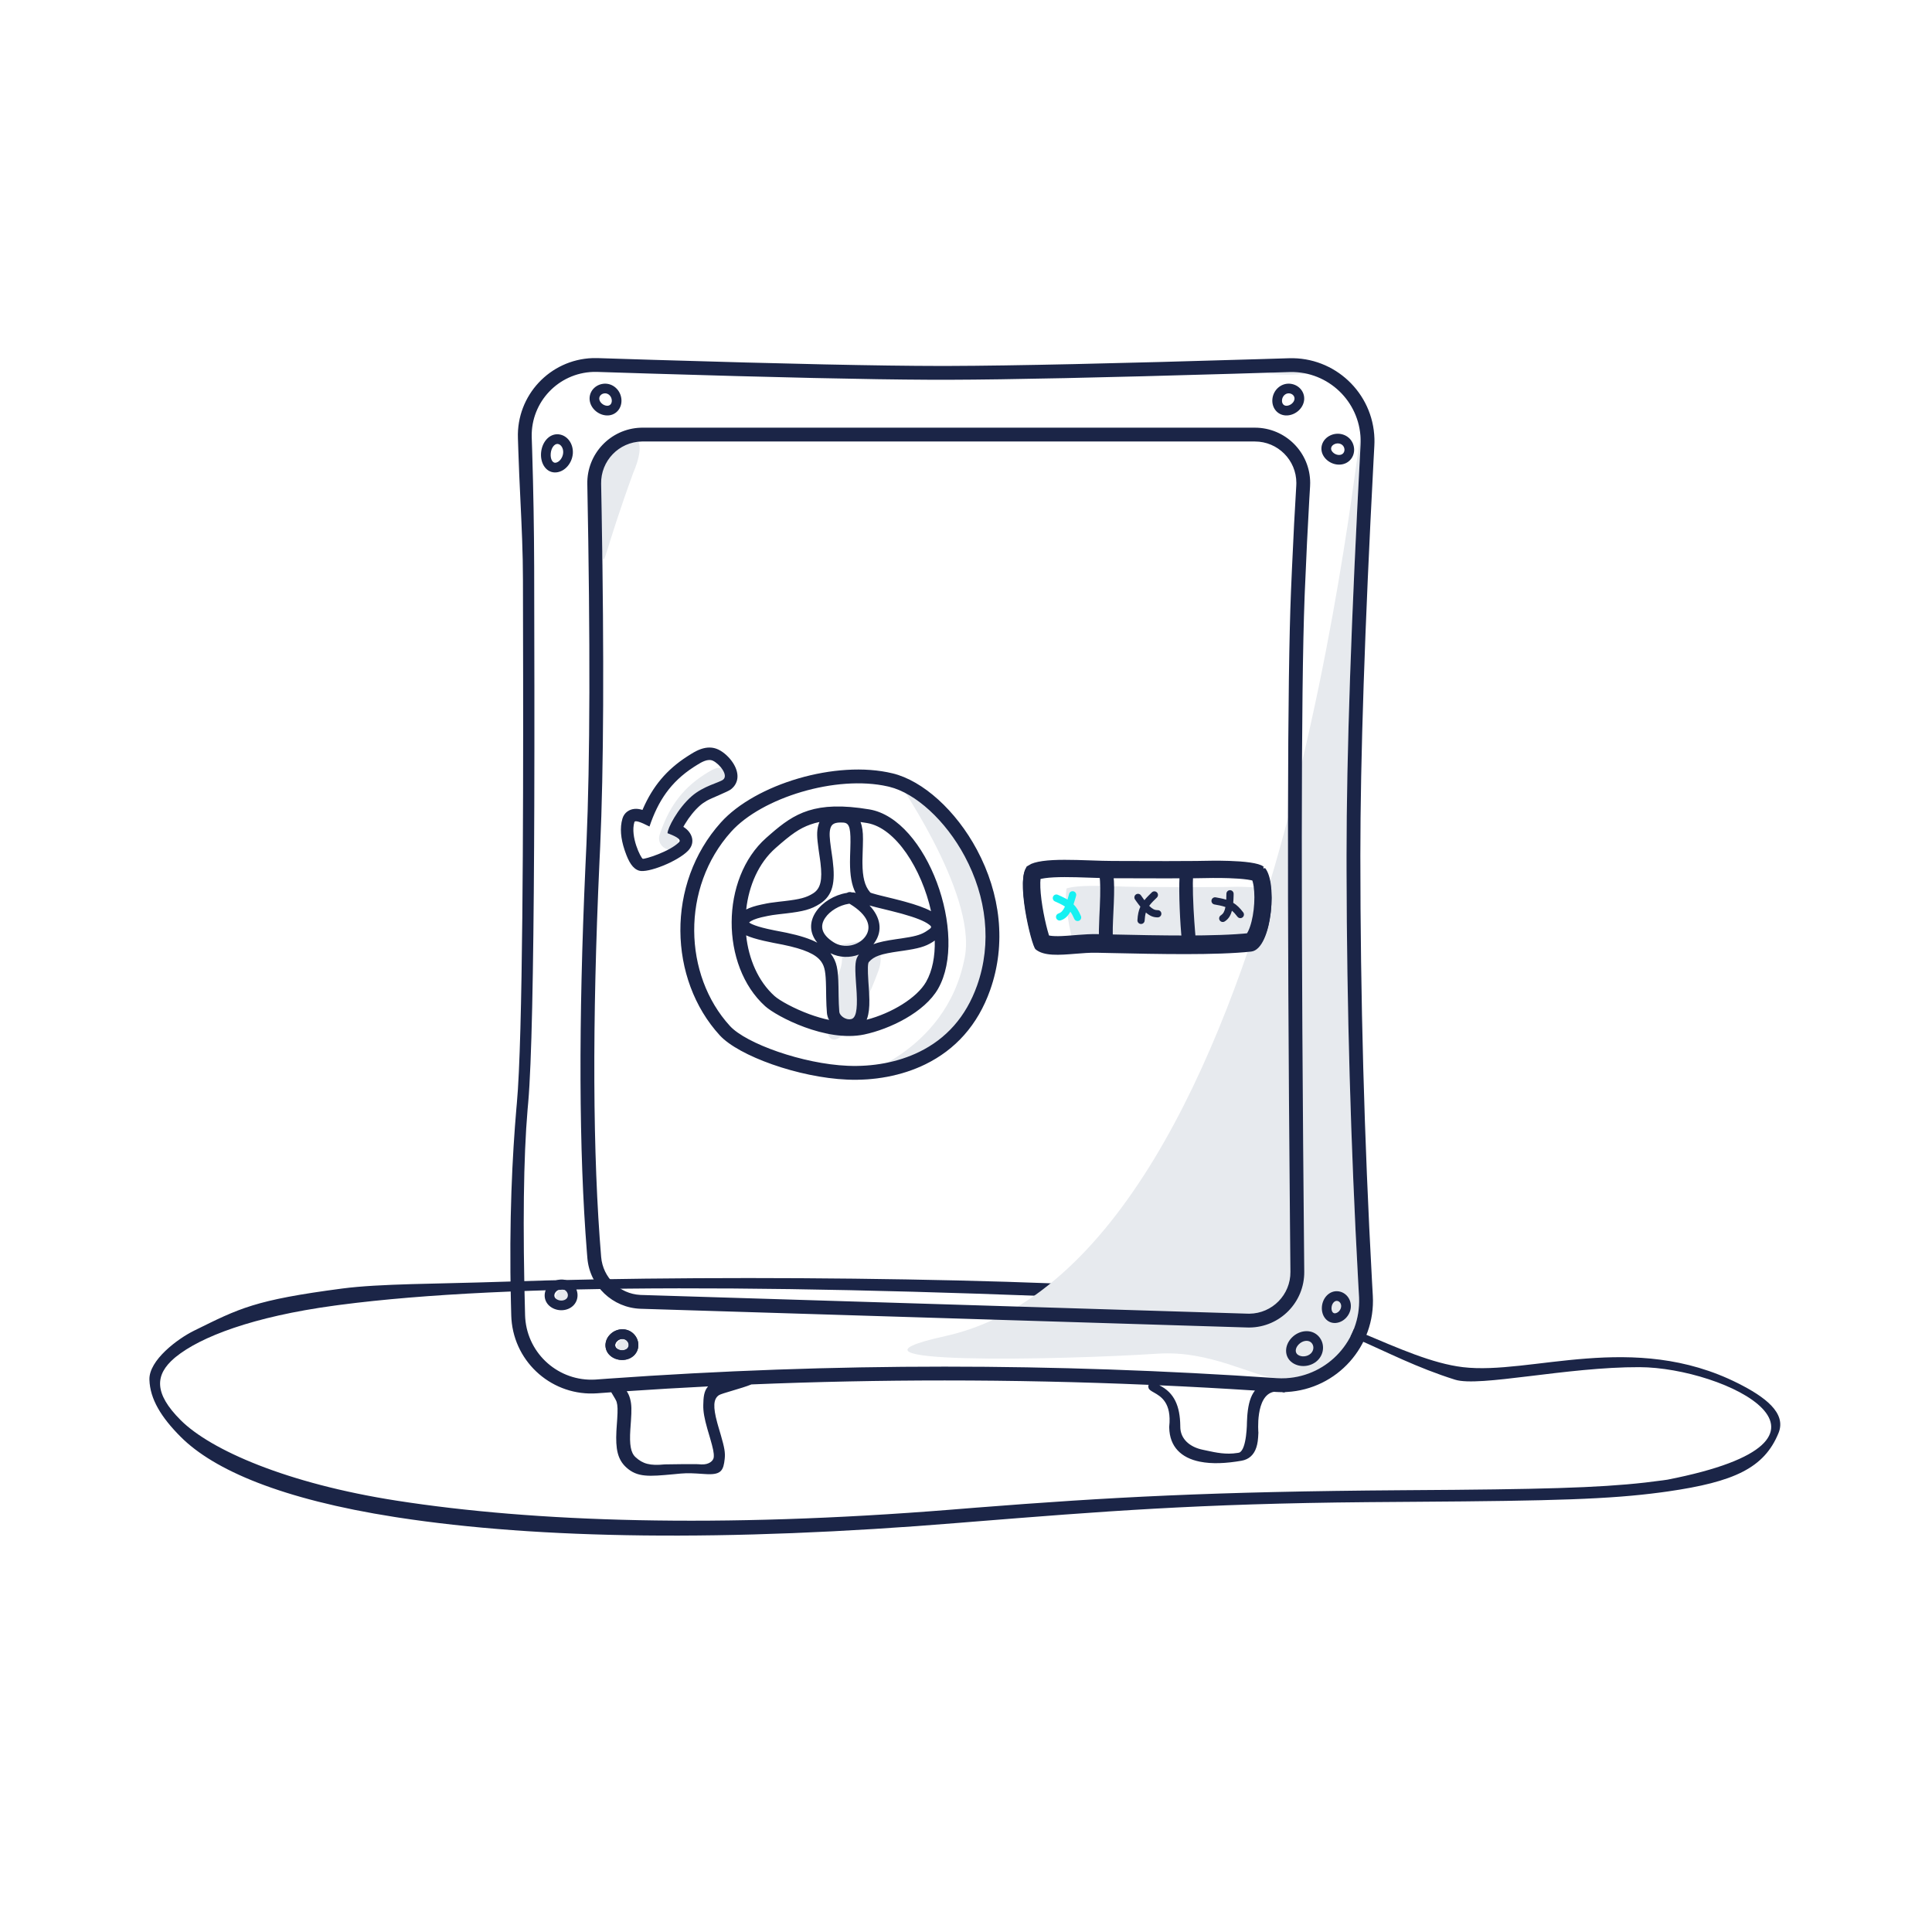
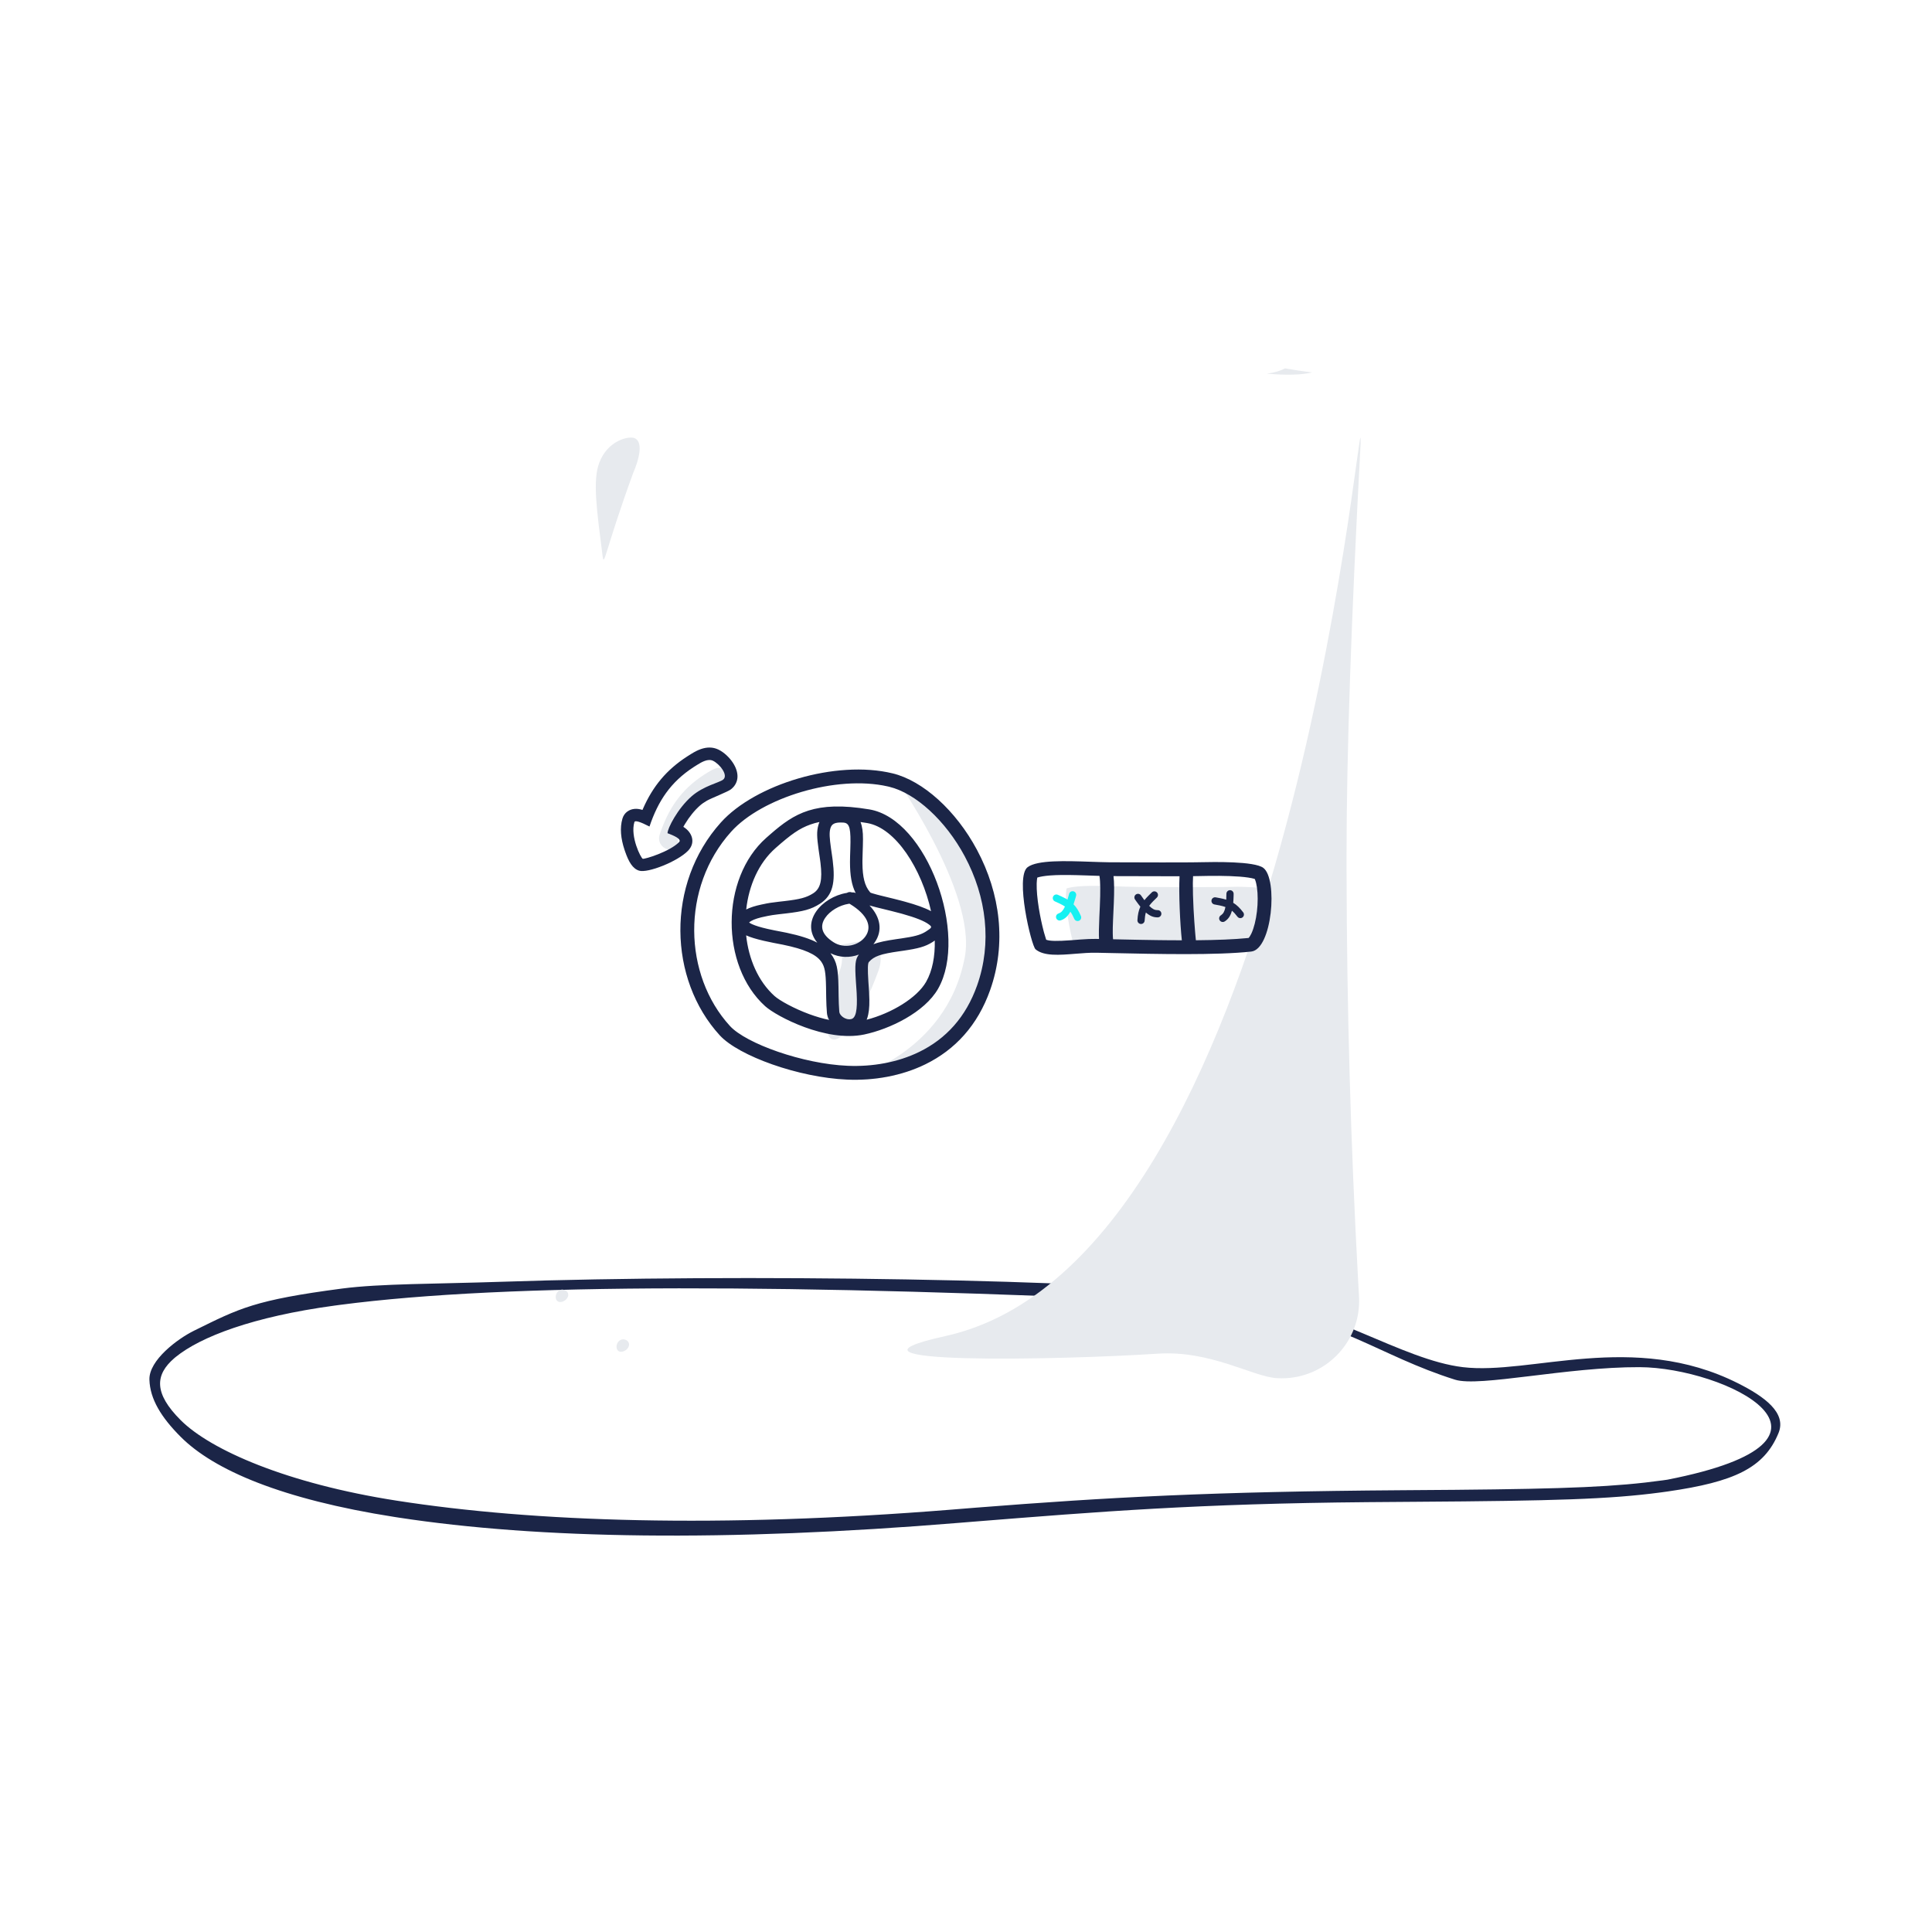
<svg xmlns="http://www.w3.org/2000/svg" width="600" height="600" viewBox="0 0 600 600" fill="none">
  <path fill-rule="evenodd" clip-rule="evenodd" d="M385.51 402.498C412.341 405.77 435.362 422.317 454.306 424.583C475.361 427.102 507.203 413.269 539.674 429.551C548.032 433.741 554.894 438.778 552.337 445.037C547.881 455.944 538.504 460.219 517.962 463.183L515.771 463.485C499.891 465.597 482.824 466.109 439.558 466.395L424.773 466.507C372.032 466.965 341.532 469.435 302.035 472.59L298.01 472.917C225.278 478.902 167.222 477.943 123.842 471.308L122.532 471.106C87.484 465.616 66.412 456.535 56.126 446.232C50.071 440.167 46.583 434.512 46.403 428.467C46.223 422.422 55.154 415.778 60.238 413.269C74.403 406.28 79.024 403.745 106.255 400.167C117.979 398.627 135.545 398.749 155.849 398.064C228.686 395.605 341.209 397.097 385.51 402.498ZM105.654 405.23L103.869 405.468C78.493 408.909 62.272 415.169 54.587 421.411L54.108 421.812C48.207 426.897 47.655 432.613 56.137 441.063C65.411 450.303 89.063 460.726 123.168 466.04C165.865 472.693 223.269 474.625 295.358 468.839L302.915 468.231C344.534 464.958 376.465 463.217 435.563 462.802L451.876 462.68C487.06 462.361 502.015 461.732 516.451 459.725L517.824 459.528C581.572 447.059 535.574 424.685 509.183 424.583C486.582 424.496 459.436 430.854 451.876 428.474C428.05 420.974 415.815 409.491 385.51 405.817L376.698 404.761L369.176 404.406C245.887 398.678 158.023 398.385 105.654 405.23Z" fill="#1B2547" />
  <path fill-rule="evenodd" clip-rule="evenodd" d="M399.064 114.4C397.646 115.177 395.779 115.723 393.461 116.038C399.428 116.568 404.119 116.444 407.535 115.667L406.796 115.576C404.391 115.272 401.813 114.88 399.064 114.4Z" fill="#E7EAEE" />
-   <path fill-rule="evenodd" clip-rule="evenodd" d="M174.643 400.495L174.809 400.501C175.84 400.573 176.568 401.378 176.473 402.267C176.364 403.284 175.277 404.272 174.09 404.353C173.146 404.418 172.49 403.692 172.595 402.565C172.705 401.383 173.631 400.499 174.643 400.495Z" fill="#E7EAEE" />
+   <path fill-rule="evenodd" clip-rule="evenodd" d="M174.643 400.495C175.84 400.573 176.568 401.378 176.473 402.267C176.364 403.284 175.277 404.272 174.09 404.353C173.146 404.418 172.49 403.692 172.595 402.565C172.705 401.383 173.631 400.499 174.643 400.495Z" fill="#E7EAEE" />
  <path fill-rule="evenodd" clip-rule="evenodd" d="M193.528 415.946L193.694 415.952C194.725 416.024 195.453 416.829 195.358 417.718C195.249 418.736 194.162 419.723 192.975 419.805C192.031 419.87 191.375 419.144 191.48 418.016C191.59 416.835 192.516 415.95 193.528 415.946Z" fill="#E7EAEE" />
  <path fill-rule="evenodd" clip-rule="evenodd" d="M293.582 414.931C252.612 423.973 329.538 422.375 359.547 420.395C375.879 419.317 388.92 427.475 396.408 427.99C397.409 428.059 398.413 428.065 399.415 428.008C412.536 427.266 422.601 416.132 422.073 403.046L422.054 402.649L421.792 397.929C419.469 355.414 418.266 312.898 418.184 270.382L418.179 265.658C418.179 234.67 419.63 192.172 422.531 138.143C422.564 137.538 422.571 136.932 422.552 136.326C422.187 124.598 399.713 391.507 293.582 414.931Z" fill="#E7EAEE" />
  <path fill-rule="evenodd" clip-rule="evenodd" d="M263.082 335.281C271.404 335.632 279.949 334.156 287.359 330.535C296.641 326 303.624 318.392 307.49 307.482C312.582 293.113 310.711 277.575 303.392 263.9C296.877 251.728 286.634 242.465 277.192 240.174C277.192 240.174 303.392 277.029 299.638 297.176C293.899 327.981 263.082 335.281 263.082 335.281Z" fill="#E7EAEE" />
  <path fill-rule="evenodd" clip-rule="evenodd" d="M269.133 292C273.183 293.68 274.42 296.801 272.843 301.364L272.752 301.619C262.497 329.777 250.404 330.033 260.752 301.619C262.006 298.177 261.695 295.536 259.82 293.697C263.134 293.024 266.238 292.458 269.133 292Z" fill="#E7EAEE" />
  <path fill-rule="evenodd" clip-rule="evenodd" d="M204.904 259.086C207.557 251.202 211.432 245.276 218.673 240.59L219.593 240.007C221.155 239.026 223.081 237.916 224.647 238.674C226.638 239.638 229.52 243.151 227.766 244.53C226.577 245.465 221.683 246.459 217.993 249.691C213.638 253.507 210.503 259.655 210.503 261.161C210.503 266.073 203.337 263.741 204.904 259.086Z" fill="#E7EAEE" />
  <path fill-rule="evenodd" clip-rule="evenodd" d="M196.699 146.722C187.59 171.732 187.652 176.694 187.105 172.383C185.338 158.442 184.004 149.28 186.105 143.715C188.764 136.67 195.43 135.284 197.146 136.102C200.776 137.831 196.699 146.722 196.699 146.722Z" fill="#E7EAEE" />
  <path fill-rule="evenodd" clip-rule="evenodd" d="M346.558 275.254L343.527 275.161C339.932 275.069 337.341 275.091 335.167 275.261C333.421 275.397 332.118 275.636 331.38 275.869L331.234 275.917L331.22 275.986C331.138 276.394 331.079 276.94 331.054 277.6L331.046 277.852C330.998 279.832 331.237 282.477 331.712 285.431C332.103 287.854 332.635 290.37 333.19 292.49L333.33 293.012C333.545 293.803 333.753 294.491 333.935 295.027L334.001 295.218L334.08 295.248C335.197 295.645 337.416 295.691 341.696 295.376L344.603 295.149C346.562 295.005 347.989 294.943 349.397 294.96L363.058 295.247C364.97 295.282 366.696 295.31 368.388 295.333L371.457 295.368C379.121 295.813 387.544 295.479 388.592 293.571C391.788 287.753 393.294 275.77 391.788 275.69C389.076 275.546 385.795 275.376 384.236 275.396L380.636 275.461L377.372 275.487C375.881 275.496 374.326 275.501 372.658 275.502L353.935 275.459C352.718 275.451 351.525 275.421 349.377 275.35L346.558 275.254Z" fill="#E7EAEE" />
-   <path fill-rule="evenodd" clip-rule="evenodd" d="M202.994 111.757L185.639 111.212C185.106 111.195 184.573 111.196 184.04 111.214C170.773 111.67 160.388 122.795 160.845 136.062L160.977 140.087C161.132 145.057 161.369 150.02 161.605 154.974C162.006 163.386 162.406 171.776 162.406 180.141L162.462 210.483C162.515 252.795 162.387 322.481 160.508 342.665L160.366 344.249C159.145 358.55 158.047 378.671 158.674 404.611L158.775 408.546C158.786 408.933 158.805 409.32 158.834 409.706C159.847 423.417 171.784 433.711 185.495 432.698L189.215 432.428L189.831 432.384C189.954 432.589 190.079 432.795 190.202 432.998L190.206 433.004C190.808 433.999 191.371 434.928 191.502 435.384C191.832 436.534 191.867 437.838 191.676 440.785L191.483 443.549L191.43 444.447C191.149 449.955 191.785 453.232 194.473 455.7C197.929 458.873 201.59 458.537 209.092 457.847L209.429 457.816L211.36 457.629C213.592 457.414 216.102 457.588 217.813 457.706C218.305 457.741 218.731 457.77 219.066 457.785L219.697 457.816C224.002 457.988 224.685 456.571 225.062 453.069C225.27 451.138 224.999 449.62 223.865 445.701L223.016 442.814L222.735 441.809C221.41 436.914 221.531 434.471 223.257 433.289C223.676 433.002 225.424 432.482 227.441 431.882L227.442 431.882L227.443 431.882C229.518 431.265 231.876 430.563 233.362 429.945C253.366 429.123 273.369 428.711 293.373 428.711C314.392 428.711 335.511 429.165 356.73 430.073C356.589 430.303 356.563 430.634 356.713 431.096C356.881 431.617 357.52 431.978 358.335 432.44C360.498 433.663 363.908 435.591 363.114 443.078L363.117 443.385C363.237 449.287 366.814 452.749 372.569 453.924C376.417 454.709 380.794 454.472 385.56 453.646C387.92 453.237 389.441 451.761 390.167 449.512C390.568 448.27 390.711 447.153 390.805 444.933C390.805 444.933 389.755 433.391 395.592 432.236C395.766 432.248 395.94 432.26 396.113 432.272C396.789 432.318 397.466 432.341 398.143 432.338C398.234 432.36 398.326 432.383 398.419 432.408C398.699 432.484 398.966 432.441 399.206 432.315C399.357 432.309 399.507 432.302 399.657 432.293C415.277 431.41 427.223 418.031 426.34 402.411L426.077 397.695C423.673 353.683 422.471 309.671 422.471 265.658C422.471 235.687 423.834 194.867 426.56 143.199L426.817 138.374C426.856 137.647 426.864 136.92 426.842 136.193C426.4 121.977 414.517 110.811 400.302 111.253L391.291 111.529C346.643 112.883 314.517 113.588 294.912 113.645L291.773 113.649C273.47 113.635 243.877 113.004 202.994 111.757ZM389.733 431.846C379.812 431.205 369.914 430.663 360.036 430.218C364.766 432.514 366.452 436.8 366.545 442.729L366.548 443.078C366.548 446.913 369.532 449.418 373.545 450.237C373.966 450.323 374.397 450.416 374.837 450.512C377.61 451.113 380.779 451.801 384.294 451.224L384.827 451.134C387.258 450.237 387.258 441.503 387.258 441.503C387.285 440.793 387.31 440.33 387.351 439.766L387.404 439.132C387.708 435.954 388.372 433.579 389.733 431.846ZM195.627 434.201C195.394 433.388 195.062 432.669 194.632 432.051C203.053 431.481 211.475 430.985 219.896 430.561C218.58 432.027 218.457 434.007 218.408 436.373C218.366 438.411 218.778 440.579 219.645 443.633L219.697 443.816L220.49 446.515C221.461 449.849 221.752 451.243 221.671 452.411L221.653 452.609C221.536 453.694 220.144 454.917 217.791 454.78L217.37 454.758C216.362 454.605 206.424 454.78 206.424 454.78C201.836 455.245 199.627 454.605 197.376 452.538C195.864 451.15 195.459 448.686 195.757 443.969L195.942 441.321C196.176 437.86 196.156 436.239 195.72 434.542L195.627 434.201ZM184.187 115.504C184.625 115.489 185.063 115.488 185.501 115.502L201.472 116.005C240.776 117.209 269.791 117.852 288.533 117.933L291.77 117.941L294.917 117.938C313.277 117.884 342.546 117.265 382.742 116.079L400.435 115.543L400.79 115.535C412.479 115.361 422.187 124.598 422.552 136.326C422.571 136.932 422.564 137.538 422.531 138.143C419.63 192.172 418.179 234.671 418.179 265.658L418.184 270.382C418.267 312.898 419.469 355.414 421.792 397.929L422.054 402.649L422.073 403.046C422.601 416.133 412.536 427.266 399.415 428.008C398.413 428.065 397.409 428.059 396.408 427.99C361.802 425.61 327.457 424.419 293.373 424.419C258.552 424.419 223.73 425.662 188.909 428.146L185.184 428.417L184.844 428.439C173.635 429.085 163.944 420.624 163.114 409.39C163.09 409.07 163.074 408.75 163.066 408.43C162.314 380.721 162.577 359.431 163.843 344.608L164.046 342.34C165.096 330.211 165.661 302.348 165.871 262.645L165.925 250.175C165.963 238.416 165.972 226.408 165.957 213.104L165.892 176.138C165.854 164.124 165.646 152.062 165.267 139.952L165.134 135.921L165.126 135.594C164.93 124.835 173.399 115.875 184.187 115.504ZM406.888 149.986C406.888 140.504 399.201 132.818 389.719 132.818L199.396 132.818L198.935 132.829C189.594 133.167 182.215 140.935 182.396 150.316C183.337 199.218 183.249 236.451 182.133 262.017L181.813 268.984C179.627 317.565 179.775 357.489 182.256 388.757L182.415 390.72C183.141 399.415 190.273 406.183 198.995 406.452L387.349 412.263C387.58 412.27 387.811 412.273 388.042 412.271C397.523 412.18 405.136 404.421 405.046 394.939C403.995 284.794 404.031 214.963 405.152 185.446L405.222 183.689C405.681 172.716 406.141 163.238 406.603 155.256L406.855 151.05C406.877 150.696 406.888 150.341 406.888 149.986ZM199.561 137.11H389.719C396.831 137.11 402.595 142.875 402.595 149.986C402.595 150.252 402.587 150.518 402.571 150.784C402.121 158.024 401.673 166.666 401.227 176.714L400.934 183.509C399.8 210.626 399.69 275.563 400.601 378.424L400.754 394.98C400.822 402.091 395.112 407.911 388.001 407.979C387.828 407.98 387.654 407.978 387.481 407.973L199.127 402.162L198.843 402.15C192.432 401.813 187.229 396.79 186.693 390.363C184.049 358.691 183.873 317.775 186.17 267.64L186.386 263C187.469 238.877 187.623 204.282 186.85 159.19L186.687 150.234C186.55 143.124 192.203 137.249 199.313 137.112C199.396 137.111 199.478 137.11 199.561 137.11ZM192.982 123.947C193.253 126.864 191.139 129.206 188.29 129.01C185.685 128.831 183.393 126.75 183.126 124.245L183.11 124.062C182.944 121.569 184.854 119.45 187.416 119.178L187.61 119.161C190.342 118.973 192.721 121.132 192.982 123.947ZM187.943 122.154L187.777 122.16C186.745 122.232 186.018 123.037 186.113 123.926C186.222 124.944 187.309 125.931 188.496 126.013C189.44 126.078 190.096 125.352 189.991 124.224C189.881 123.043 188.955 122.158 187.943 122.154ZM172.753 146.705C169.783 146.968 167.781 144.111 168.028 140.684C168.27 137.325 170.577 134.625 173.433 134.879L173.617 134.899C176.241 135.24 178.053 137.821 177.904 140.713L177.891 140.916C177.646 143.872 175.429 146.467 172.753 146.705ZM173.213 137.875L173.067 137.868C172.156 137.879 171.154 139.11 171.025 140.9C170.896 142.688 171.665 143.785 172.487 143.712C173.604 143.613 174.766 142.253 174.897 140.668C175.021 139.167 174.176 137.961 173.213 137.875ZM395.151 123.947C394.88 126.864 396.995 129.206 399.844 129.01C402.449 128.831 404.741 126.75 405.008 124.245L405.024 124.062C405.19 121.569 403.28 119.45 400.717 119.178L400.524 119.161C397.792 118.973 395.413 121.132 395.151 123.947ZM400.191 122.154L400.357 122.16C401.388 122.232 402.115 123.037 402.021 123.926C401.912 124.944 400.825 125.931 399.637 126.013C398.694 126.078 398.038 125.352 398.143 124.224C398.253 123.043 399.179 122.158 400.191 122.154ZM411.149 141.794C409.555 139.424 410.525 136.422 413.188 135.198C415.756 134.018 418.815 134.998 420.019 137.458L420.101 137.634C421.147 139.989 420.266 142.703 418.025 143.806L417.858 143.884C415.555 144.905 412.607 143.96 411.149 141.794ZM417.338 138.814L417.26 138.667C416.75 137.792 415.521 137.432 414.443 137.928C413.415 138.401 413.114 139.332 413.642 140.116C414.306 141.104 415.705 141.552 416.64 141.137C417.457 140.775 417.791 139.742 417.338 138.814ZM170.631 398.936C168.548 400.997 168.662 404.15 170.971 405.831C173.082 407.369 176.175 407.248 177.99 405.501L178.12 405.371C179.849 403.567 179.749 400.716 177.96 398.861L177.823 398.724C175.851 396.824 172.64 396.949 170.631 398.936ZM175.644 400.803L175.767 400.914C176.511 401.632 176.55 402.716 175.906 403.336C175.169 404.046 173.702 404.103 172.74 403.403C171.975 402.846 171.939 401.868 172.744 401.072C173.588 400.237 174.866 400.156 175.644 400.803ZM189.856 421.283C187.548 419.602 187.433 416.449 189.516 414.388C191.525 412.4 194.736 412.275 196.708 414.175L196.845 414.313C198.634 416.168 198.734 419.019 197.005 420.822L196.875 420.952C195.06 422.7 191.967 422.82 189.856 421.283ZM194.652 416.366L194.529 416.254C193.751 415.607 192.473 415.689 191.629 416.524C190.824 417.32 190.86 418.297 191.625 418.854C192.587 419.555 194.054 419.498 194.792 418.788C195.436 418.168 195.396 417.083 194.652 416.366ZM401.211 415.386C398.819 417.798 398.755 421.346 401.303 423.171C403.637 424.842 407.13 424.512 409.221 422.455C411.387 420.323 411.449 416.892 409.318 414.805C407.161 412.693 403.542 413.035 401.211 415.386ZM407.121 416.866L407.243 416.978C408.127 417.844 408.1 419.343 407.113 420.314C406.05 421.36 404.181 421.537 403.053 420.728C402.139 420.074 402.164 418.692 403.345 417.501C404.543 416.292 406.21 416.097 407.121 416.866ZM414.838 410.856C412.171 411.066 410.297 408.682 410.529 405.811C410.754 403.022 412.879 400.807 415.43 401.009C417.94 401.207 419.74 403.497 419.501 406.071C419.271 408.543 417.236 410.666 414.838 410.856ZM415.24 404.007L415.095 404.001C414.373 404.019 413.621 404.852 413.523 406.053C413.428 407.227 413.966 407.911 414.601 407.86C415.506 407.789 416.412 406.844 416.509 405.793C416.598 404.844 415.986 404.066 415.24 404.007Z" fill="#1B2547" />
-   <path fill-rule="evenodd" clip-rule="evenodd" d="M189.516 414.388C187.433 416.449 187.548 419.602 189.856 421.283C191.967 422.82 195.06 422.7 196.875 420.952L197.005 420.822C198.734 419.019 198.634 416.168 196.845 414.313L196.708 414.175C194.736 412.275 191.525 412.4 189.516 414.388ZM194.529 416.254L194.652 416.366C195.396 417.083 195.436 418.168 194.792 418.788C194.054 419.498 192.587 419.555 191.625 418.854C190.86 418.297 190.824 417.32 191.629 416.524C192.473 415.689 193.751 415.607 194.529 416.254Z" fill="#1B2547" />
  <path fill-rule="evenodd" clip-rule="evenodd" d="M217.665 232.634C216.675 232.978 215.781 233.445 214.676 234.125L213.828 234.657L213.408 234.925C207.006 239.057 202.733 244.196 199.692 251.154L199.53 251.531L199.408 251.494C198.601 251.258 197.869 251.142 197.087 251.207C195.42 251.345 193.866 252.344 193.311 254.206C192.444 257.114 192.802 260.44 193.928 263.845L194.139 264.468C195.237 267.624 196.452 269.766 198.473 270.391C201.16 271.222 210.441 267.543 213.677 264.205C215.986 261.823 215.061 258.911 212.864 257.23L212.662 257.08L212.45 256.934L212.209 256.777L212.37 256.489C212.483 256.292 212.6 256.09 212.723 255.887C214.035 253.711 215.676 251.653 217.339 250.197C217.979 249.636 218.719 249.122 219.563 248.642C220.869 247.9 226.077 245.856 226.954 245.166C229.77 242.951 229.444 239.743 227.663 236.963C226.556 235.233 224.814 233.613 223.131 232.798C221.363 231.941 219.513 231.993 217.665 232.634ZM221.447 236.274C223.438 237.238 226.32 240.751 224.566 242.13C223.377 243.065 218.483 244.059 214.793 247.291C210.438 251.107 207.303 257.255 207.303 258.761L207.8 258.948C210.516 259.993 211.55 260.849 210.904 261.516C208.024 264.487 200.195 266.88 199.615 266.701C199.045 266.524 195.667 259.825 197.013 255.31C197.193 254.706 198.756 255.165 201.704 256.686C204.357 248.802 208.232 242.876 215.473 238.19L216.393 237.607C217.955 236.626 219.881 235.516 221.447 236.274Z" fill="#1B2547" />
  <path fill-rule="evenodd" clip-rule="evenodd" d="M223.526 321.526C207.625 304.149 206.705 274.505 223.883 255.415C234.555 243.555 259.639 235.916 277.192 240.174C286.634 242.465 296.877 251.728 303.392 263.9C310.711 277.575 312.582 293.113 307.49 307.482C303.624 318.392 296.641 326 287.359 330.535C279.949 334.156 271.404 335.632 263.082 335.281C248.066 334.649 229.393 327.938 223.526 321.526ZM299.608 265.926C293.625 254.747 284.301 246.315 276.18 244.345L275.697 244.232C259.686 240.6 236.589 247.711 227.073 258.286C211.408 275.695 212.25 302.846 226.692 318.629C231.677 324.076 249.286 330.405 263.263 330.993C270.914 331.315 278.759 329.961 285.475 326.679C293.765 322.628 299.962 315.878 303.444 306.049C308.107 292.889 306.386 278.59 299.608 265.926ZM291.34 307.049C300.838 290.375 287.962 254.371 269.979 251.367C253.074 248.542 246.666 252.643 239.376 258.965L237.966 260.201C223.698 272.816 223.698 299.916 237.637 312.489C241.14 315.649 256.552 323.754 268.379 321.274C276.22 319.63 287.133 314.433 291.34 307.049ZM251.649 256.07C252.544 255.749 253.489 255.484 254.494 255.279C254.358 255.591 254.243 255.923 254.147 256.273C253.615 258.233 253.669 259.91 254.244 263.992L254.637 266.697C254.671 266.935 254.701 267.154 254.73 267.378L254.817 268.066C255.428 273.233 254.873 275.929 252.563 277.416C250.448 278.776 248.369 279.29 243.619 279.843L241.84 280.044C239.649 280.297 238.498 280.471 237.114 280.784L236.487 280.91C234.569 281.313 232.977 281.814 231.741 282.445C232.556 275.063 235.579 268.041 240.809 263.417C245.742 259.055 248.23 257.296 251.649 256.07ZM269.271 255.6C268.577 255.484 267.901 255.38 267.243 255.288C267.381 255.637 267.498 256.008 267.594 256.4C267.996 258.037 268.065 259.491 267.967 262.802L267.92 264.231C267.87 265.606 267.846 266.424 267.839 267.21L267.839 268.152C267.88 272.341 268.536 275.125 270.147 277.011L270.326 277.212L270.397 277.243C270.497 277.283 270.623 277.328 270.774 277.378L270.932 277.43C271.301 277.547 271.764 277.678 272.357 277.834L273.348 278.087L277.578 279.123C278.409 279.329 279.148 279.518 279.855 279.705L281.019 280.018C284.516 280.982 287.197 281.92 289.147 282.967C286.235 269.929 278.217 257.095 269.271 255.6ZM289.616 292.557C289.857 292.403 290.086 292.246 290.301 292.088C290.406 296.951 289.591 301.448 287.61 304.924C284.766 309.916 276.868 314.671 269.155 316.683C269.35 316.191 269.508 315.657 269.63 315.084C270.005 313.323 270.065 311.307 269.917 308.451L269.824 306.915L269.684 304.894C269.42 300.856 269.484 299.167 269.836 298.763C271.419 296.943 273.613 296.246 279.196 295.445L280.49 295.26C285.157 294.579 287.346 294.003 289.616 292.557ZM256.81 314.592C256.869 315.317 257.11 316.056 257.499 316.754C255.52 316.335 253.461 315.734 251.362 314.966C246.667 313.248 242.115 310.748 240.512 309.302C235.421 304.71 232.491 297.779 231.721 290.481C233.04 291.089 234.784 291.602 236.949 292.115L237.282 292.193C238.157 292.396 239.051 292.585 240.105 292.793L243.12 293.378C249.868 294.765 253.351 296.372 254.943 298.518L255.103 298.742C256.158 300.28 256.449 302.02 256.534 306.54L256.582 309.759C256.62 311.686 256.679 312.965 256.81 314.592ZM261.886 255.461L262.08 255.478C263.902 255.695 264.287 257.385 264.071 263.757L263.999 265.967C263.981 266.633 263.974 267.169 263.974 267.757C263.976 271.753 264.455 274.857 265.74 277.343C265.5 277.215 265.226 277.143 264.936 277.143L264.643 277.147L264.571 277.149L264.538 277.135C264.045 276.952 263.506 277.01 263.071 277.266L263.026 277.294L262.875 277.318C259.131 277.942 255.41 280.179 253.415 283.14C251.275 286.318 251.381 289.787 253.823 292.757C251.5 291.531 248.417 290.548 244.349 289.688L243.036 289.425C242.264 289.275 241.301 289.09 241.3 289.09L240.525 288.938C239.775 288.788 239.111 288.648 238.473 288.503L238.156 288.43C236.219 287.98 234.689 287.519 233.619 287.037L233.449 286.958C233.12 286.802 232.859 286.651 232.673 286.517L232.649 286.498L232.696 286.449C232.828 286.318 233.028 286.169 233.302 286.011C234.24 285.469 235.785 284.973 237.905 284.564L238.441 284.449C239.384 284.254 240.309 284.116 241.752 283.944L244.093 283.676C249.42 283.056 251.886 282.444 254.653 280.664C258.688 278.068 259.457 274.008 258.607 267.237L258.513 266.522C258.465 266.172 258.413 265.807 258.345 265.341L258.078 263.511C257.6 260.109 257.532 258.649 257.845 257.4L257.875 257.287C258.258 255.878 259.234 255.295 261.886 255.461ZM257.896 296.02C257.947 296.085 257.997 296.151 258.046 296.217C259.871 298.678 260.289 300.852 260.395 306.402L260.438 309.335C260.47 311.17 260.518 312.379 260.622 313.778L260.661 314.282C260.741 315.274 262.434 316.851 264.305 316.494C265.762 316.216 266.326 313.829 266.051 308.515L266.014 307.85L265.801 304.732C265.464 299.626 265.57 297.93 266.736 296.451C263.942 297.503 260.693 297.452 257.896 296.02ZM271.242 293.227C272.974 292.572 275.179 292.129 278.242 291.68L279.902 291.442C283.781 290.875 285.656 290.412 287.245 289.479L287.54 289.299C289.338 288.153 289.511 287.925 288.711 287.28L288.452 287.079C287.038 286.015 284.307 284.952 280.376 283.849L279.546 283.62C278.649 283.378 277.728 283.14 276.642 282.871L272.125 281.763C271.271 281.548 270.589 281.369 270.033 281.204C273.524 284.896 274.102 289.052 271.702 292.601L271.567 292.797C271.463 292.944 271.354 293.087 271.242 293.227ZM263.564 280.685L263.807 280.65L263.98 280.754C269.595 284.168 270.845 287.888 268.769 290.806C266.703 293.71 262.167 294.713 258.912 292.65C255.139 290.259 254.512 287.659 256.263 285.059C257.742 282.863 260.699 281.125 263.564 280.685Z" fill="#1B2547" />
-   <path d="M320.688 271.49C320.769 271.196 320.841 271.045 320.875 270.982C321.347 270.677 322.364 270.315 324.14 270.064C325.937 269.809 328.15 269.713 330.608 269.708C333.056 269.703 335.661 269.788 338.237 269.877C338.389 269.882 338.54 269.888 338.692 269.893C341.091 269.976 343.463 270.059 345.564 270.061C348.026 270.064 350.529 270.072 353.051 270.081C359.219 270.102 365.501 270.123 371.575 270.061C371.845 270.058 372.232 270.05 372.713 270.04C374.653 269.999 378.129 269.926 381.68 270.041C383.892 270.112 386.05 270.254 387.807 270.509C388.687 270.636 389.412 270.784 389.967 270.945C390.555 271.116 390.765 271.25 390.772 271.255L390.773 271.255C390.772 271.254 390.789 271.267 390.821 271.302C390.853 271.338 390.897 271.392 390.951 271.471C391.06 271.633 391.188 271.871 391.322 272.203C391.592 272.874 391.828 273.79 391.993 274.926C392.322 277.195 392.328 280.029 392 282.832C391.67 285.651 391.024 288.251 390.166 290.106C389.216 292.161 388.444 292.424 388.326 292.437C377.684 293.593 359.676 293.199 345.296 292.884C343.687 292.849 342.123 292.815 340.621 292.784C338.789 292.746 336.881 292.868 335.07 293.009C334.627 293.043 334.192 293.079 333.763 293.113C332.398 293.224 331.102 293.329 329.849 293.382C328.207 293.451 326.808 293.421 325.66 293.229C324.736 293.074 324.101 292.835 323.667 292.559C323.624 292.458 323.572 292.328 323.513 292.166C323.291 291.568 323.022 290.709 322.732 289.643C322.155 287.522 321.536 284.738 321.079 281.896C320.618 279.035 320.339 276.227 320.393 274.022C320.42 272.913 320.529 272.069 320.688 271.49ZM323.798 292.834C323.798 292.836 323.789 292.821 323.77 292.785C323.789 292.815 323.798 292.833 323.798 292.834Z" stroke="#1B2547" stroke-width="5.365" />
  <path fill-rule="evenodd" clip-rule="evenodd" d="M345.519 267.794C347.995 267.797 350.506 267.806 353.032 267.814C358.228 267.832 363.488 267.85 368.641 267.818L371.5 267.794C371.745 267.792 372.109 267.784 372.568 267.774C376.867 267.684 389.556 267.416 392.347 269.534C396.912 272.998 395.094 294.811 388.568 295.52C377.736 296.697 359.534 296.297 345.205 295.982H345.205H345.205L345.204 295.982C343.587 295.947 342.02 295.912 340.518 295.881C338.432 295.838 336.186 296.02 333.969 296.2C328.997 296.603 324.167 296.994 321.598 294.811C320.273 293.684 315.168 272.247 319.143 269.303C322.182 267.052 330.894 267.355 338.722 267.627C340.666 267.695 342.554 267.76 344.288 267.785L344.291 267.782L344.293 267.785C344.711 267.79 345.121 267.794 345.519 267.794ZM340.285 271.975C340.707 271.989 341.093 272.001 341.448 272.012C341.737 273.789 341.77 276.913 341.563 281.514L341.41 284.84C341.275 287.948 341.225 290.063 341.314 291.606L340.305 291.585C338.896 291.568 337.47 291.63 335.511 291.774L332.604 292.001C328.324 292.316 326.105 292.269 324.988 291.872L324.909 291.843L324.843 291.652C324.661 291.116 324.453 290.428 324.238 289.636L324.098 289.115C323.543 286.994 323.01 284.478 322.62 282.056C322.145 279.102 321.906 276.457 321.954 274.477L321.962 274.224C321.987 273.565 322.046 273.019 322.127 272.611L322.142 272.542L322.288 272.493C323.026 272.26 324.329 272.022 326.075 271.886C328.249 271.716 330.84 271.694 334.435 271.786L337.466 271.878L340.285 271.975ZM353.966 291.871L345.669 291.698C345.624 291.211 345.591 290.613 345.581 289.921L345.578 289.772C345.565 288.685 345.586 287.647 345.662 285.822L345.904 280.458C346.05 276.772 346.055 274.097 345.811 272.086L363.566 272.127C364.516 272.126 365.43 272.124 366.316 272.121C366.044 277.461 366.476 286.802 367.031 292.018C365.534 292.016 363.979 292.007 362.365 291.992L359.296 291.957C357.604 291.935 355.878 291.907 353.966 291.871ZM371.392 292.004C377.987 291.949 383.283 291.735 387.388 291.327L387.772 291.287L387.823 291.234C388.042 290.986 388.298 290.587 388.559 290.053L388.658 289.846C389.429 288.179 390.039 285.75 390.353 283.061C390.665 280.4 390.662 277.704 390.352 275.573C390.209 274.59 390.009 273.784 389.781 273.22L389.717 273.068L389.669 272.968L389.498 272.915C389.038 272.779 388.408 272.648 387.636 272.533C386.115 272.306 384.157 272.155 381.866 272.075C379.735 272 377.569 271.989 375.144 272.021L371.544 272.086L370.521 272.094C370.488 272.675 370.463 273.365 370.453 274.138L370.451 274.389C370.434 276.482 370.508 279.117 370.657 282.036L370.688 282.623C370.811 284.913 370.974 287.278 371.148 289.359L371.253 290.57C371.3 291.088 371.347 291.569 371.392 292.004ZM352.49 279.336L352.882 279.897C353.328 280.527 353.75 281.084 354.153 281.576C353.613 282.752 353.33 284.073 353.241 285.773C353.208 286.391 353.683 286.919 354.302 286.951C354.92 286.983 355.447 286.508 355.48 285.89C355.531 284.91 355.651 284.103 355.864 283.386C357.105 284.471 358.191 284.874 359.333 284.895L359.554 284.895C360.173 284.895 360.675 284.394 360.675 283.774C360.675 283.194 360.234 282.717 359.669 282.659L359.554 282.653L359.366 282.653C358.634 282.637 357.897 282.328 356.893 281.315C357.219 280.858 357.614 280.404 358.085 279.92L359.288 278.731C359.727 278.295 359.73 277.585 359.295 277.145C358.859 276.706 358.149 276.702 357.709 277.138L356.702 278.13C356.213 278.619 355.784 279.089 355.409 279.561L355.001 279.008C354.79 278.717 354.57 278.403 354.339 278.067C353.988 277.556 353.29 277.427 352.78 277.777C352.269 278.127 352.14 278.825 352.49 279.336ZM383.103 278.268L383.114 277.584C383.119 276.965 382.621 276.459 382.002 276.454C381.383 276.449 380.877 276.946 380.872 277.565C380.866 278.246 380.848 278.857 380.82 279.403C380.245 279.222 379.626 279.072 378.947 278.94L377.558 278.681C376.95 278.565 376.363 278.965 376.248 279.573C376.132 280.181 376.532 280.768 377.14 280.884L378.802 281.197C379.464 281.335 380.044 281.491 380.571 281.687C380.305 283.088 379.866 283.756 379.268 284.179L379.113 284.284L379.021 284.353C378.584 284.717 378.486 285.36 378.81 285.841C379.156 286.354 379.853 286.489 380.366 286.143L380.549 286.02C381.484 285.364 382.159 284.422 382.581 282.828C383.159 283.303 383.71 283.906 384.3 284.69C384.673 285.184 385.376 285.283 385.87 284.91C386.365 284.538 386.464 283.835 386.091 283.34C385.067 281.981 384.093 281.044 382.988 280.371C383.046 279.738 383.085 279.04 383.103 278.268Z" fill="#1B2547" />
  <path fill-rule="evenodd" clip-rule="evenodd" d="M334.191 278.173L334.016 278.834C333.811 279.579 333.605 280.247 333.395 280.846C334.305 281.767 335.023 282.911 335.688 284.479C335.93 285.049 335.664 285.707 335.094 285.948C334.524 286.19 333.866 285.924 333.624 285.354C333.241 284.451 332.852 283.733 332.406 283.132C331.611 284.577 330.728 285.327 329.662 285.738L329.455 285.813C328.873 286.025 328.23 285.725 328.018 285.143C327.82 284.598 328.071 283.998 328.583 283.751L328.688 283.706L328.865 283.642C329.547 283.376 330.134 282.834 330.731 281.539C330.268 281.221 329.742 280.929 329.134 280.636L327.597 279.929C327.035 279.67 326.789 279.004 327.048 278.442C327.307 277.879 327.973 277.634 328.536 277.893L329.821 278.48C330.448 278.772 331.012 279.068 331.526 279.382C331.686 278.86 331.85 278.272 332.021 277.612C332.175 277.013 332.787 276.652 333.386 276.807C333.986 276.962 334.346 277.573 334.191 278.173Z" fill="#15F1F2" />
</svg>